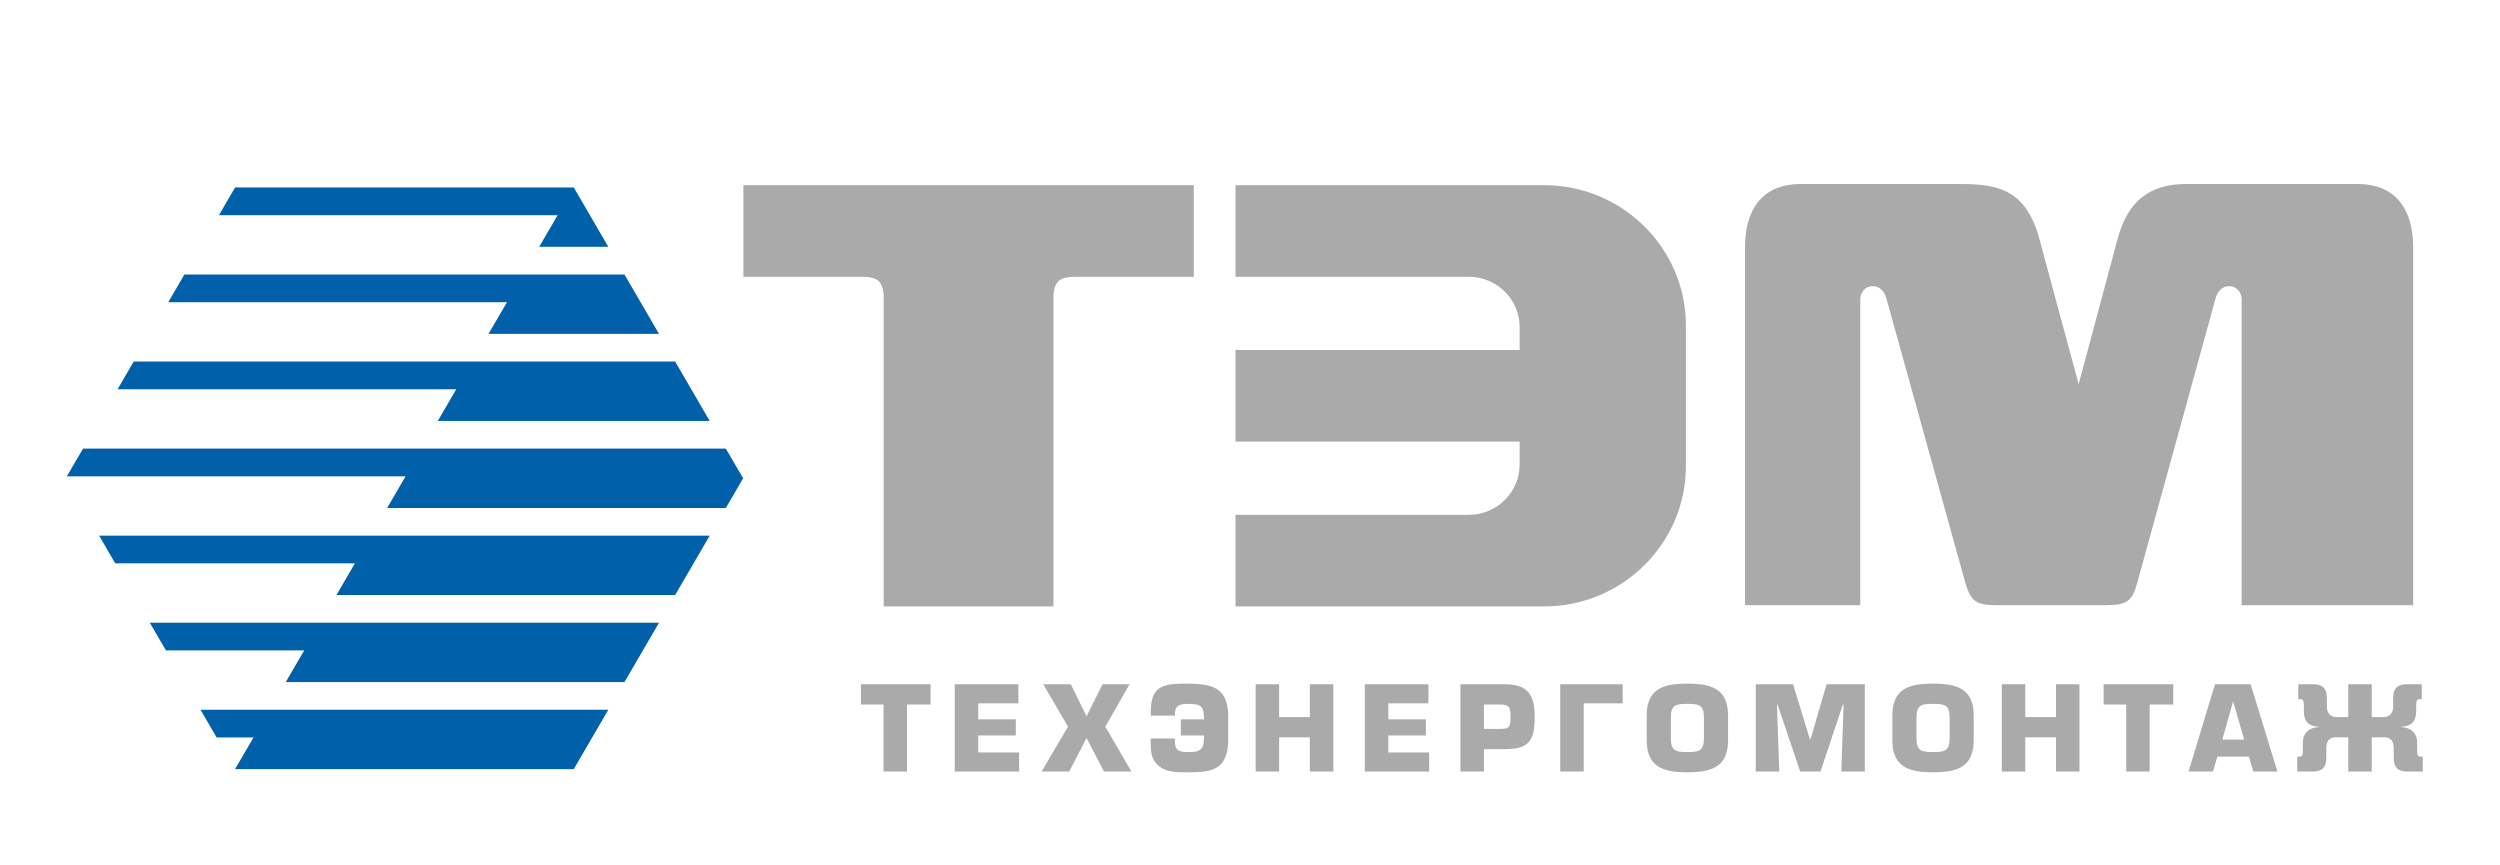
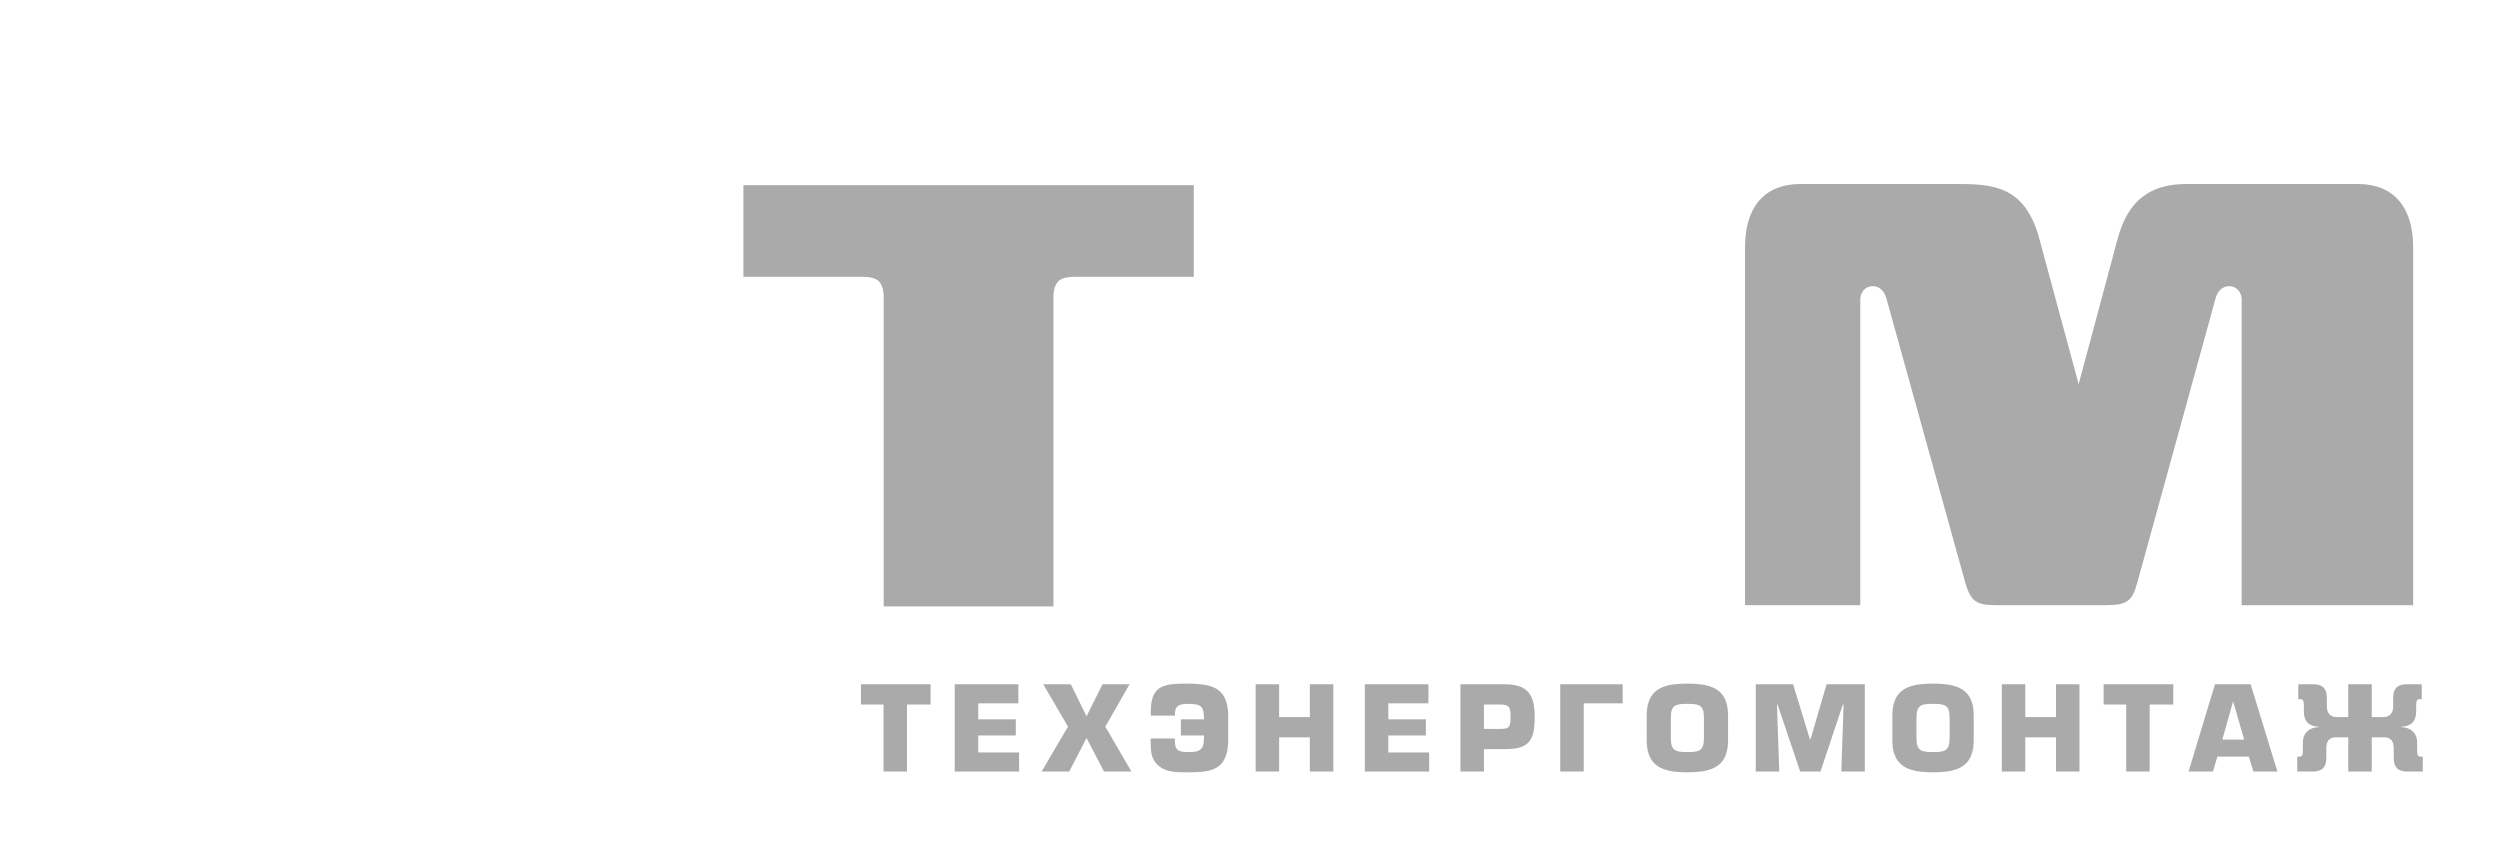
<svg xmlns="http://www.w3.org/2000/svg" width="185" height="64" viewBox="0 0 185 64" fill="none">
-   <path fill-rule="evenodd" clip-rule="evenodd" d="M16.032 54.572L14.838 52.522H19.953H35.779H45.016L42.459 56.914H29.927H17.395L18.759 54.572H16.032ZM54.991 35.394L53.712 37.59H28.648L30.013 35.247H4.949L6.143 33.198H39.119V33.198H53.712L54.991 35.394ZM52.518 39.639L49.961 44.031H24.898L26.262 41.689H8.529L7.336 39.639H27.455H38.005H52.518ZM48.768 46.08L48.725 46.154L46.21 50.472H21.147L22.511 48.13H12.28L11.13 46.154L11.087 46.08H23.704H36.892H48.768ZM32.399 31.148L33.763 28.806H8.7L9.893 26.756H40.232V26.756H49.961L52.518 31.148H32.399ZM36.15 24.707L37.514 22.364H12.451L13.645 20.315H38.708H41.346H46.21L48.725 24.634L48.767 24.707H36.15ZM39.901 18.265L41.265 15.923H16.202L17.395 13.873H29.927H42.459L45.016 18.265H39.901Z" fill="#0060AA" />
  <path fill-rule="evenodd" clip-rule="evenodd" d="M144.844 13.617C147.578 13.617 149.866 13.806 150.915 17.682L153.821 28.427L156.701 17.682C157.448 14.894 159.05 13.617 161.784 13.617C164.062 13.617 172.196 13.617 174.473 13.617C177.206 13.617 178.573 15.406 178.573 18.292V44.783H165.884V22.194C165.884 20.98 164.32 20.744 163.958 22.059L158.164 43.102C157.786 44.475 157.432 44.783 155.798 44.783H147.748C146.194 44.783 145.815 44.507 145.384 42.952L139.588 22.059C139.223 20.744 137.661 20.982 137.661 22.194V44.783H129.132V18.292C129.132 15.406 130.499 13.617 133.232 13.617C135.51 13.617 142.566 13.617 144.844 13.617Z" fill="#AAAAAA" />
  <path fill-rule="evenodd" clip-rule="evenodd" d="M88.338 13.706H55.012V20.482H63.865V20.482C64.903 20.506 65.29 20.785 65.393 21.793V44.873H77.957V21.793C78.06 20.785 78.447 20.506 79.485 20.482V20.482H88.338V13.706Z" fill="#AAAAAA" />
  <path d="M67.117 52.133H68.864V50.634H63.708V52.133H65.38V57.096H67.117V52.133ZM72.389 52.049H75.357V50.634H70.651V57.096H75.413V55.681H72.389V54.424H75.169V53.232H72.389V52.049ZM83.587 50.634H81.586L80.403 53.008L79.238 50.634H77.2L79.032 53.772L77.078 57.096H79.125L80.403 54.61L81.699 57.096H83.728L81.793 53.772L83.587 50.634ZM90.887 54.703V53.027C90.887 52.602 90.841 52.245 90.752 51.954C90.661 51.664 90.53 51.428 90.358 51.247C90.186 51.065 89.974 50.927 89.724 50.832C89.475 50.736 89.19 50.671 88.871 50.637C88.551 50.601 88.199 50.586 87.816 50.587C87.459 50.586 87.138 50.596 86.855 50.621C86.57 50.646 86.321 50.696 86.109 50.773C85.897 50.849 85.72 50.966 85.579 51.12C85.438 51.275 85.333 51.48 85.263 51.737C85.192 51.995 85.158 52.316 85.158 52.701V52.953H86.951V52.701C86.966 52.558 87.002 52.445 87.058 52.361C87.115 52.277 87.188 52.217 87.28 52.176C87.373 52.138 87.479 52.113 87.601 52.1C87.723 52.089 87.858 52.085 88.004 52.086C88.243 52.085 88.437 52.105 88.583 52.144C88.728 52.183 88.838 52.246 88.912 52.335C88.985 52.422 89.035 52.539 89.058 52.687C89.084 52.834 89.094 53.016 89.093 53.232H87.384V54.424H89.093C89.096 54.644 89.085 54.833 89.065 54.989C89.043 55.145 88.996 55.272 88.925 55.37C88.853 55.468 88.745 55.54 88.599 55.584C88.451 55.631 88.252 55.653 88.004 55.653C87.825 55.654 87.67 55.648 87.537 55.633C87.404 55.617 87.293 55.583 87.205 55.53C87.117 55.477 87.052 55.397 87.008 55.288C86.964 55.178 86.942 55.029 86.942 54.843V54.647H85.148V54.843C85.147 55.02 85.15 55.192 85.159 55.359C85.167 55.527 85.191 55.688 85.227 55.844C85.264 55.999 85.324 56.146 85.407 56.286C85.488 56.425 85.604 56.556 85.749 56.677C85.898 56.796 86.053 56.89 86.216 56.955C86.379 57.022 86.548 57.068 86.723 57.096C86.897 57.124 87.077 57.141 87.258 57.146C87.442 57.151 87.628 57.154 87.816 57.152C88.111 57.154 88.393 57.147 88.659 57.133C88.925 57.121 89.173 57.09 89.401 57.04C89.628 56.992 89.835 56.914 90.016 56.81C90.2 56.706 90.356 56.565 90.485 56.385C90.615 56.205 90.713 55.977 90.782 55.702C90.851 55.428 90.887 55.094 90.887 54.703ZM98.666 50.634H96.929V53.064H94.656V50.634H92.918V57.096H94.656V54.563H96.929V57.096H98.666V50.634ZM102.736 52.049H105.703V50.634H100.998V57.096H105.76V55.681H102.736V54.424H105.515V53.232H102.736V52.049ZM109.81 57.096V55.438H111.341C111.704 55.438 112.014 55.414 112.272 55.359C112.531 55.307 112.743 55.223 112.911 55.106C113.08 54.99 113.213 54.836 113.308 54.649C113.404 54.459 113.471 54.23 113.511 53.958C113.55 53.686 113.568 53.37 113.567 53.008C113.57 52.445 113.496 51.989 113.349 51.639C113.201 51.29 112.964 51.034 112.636 50.873C112.308 50.711 111.878 50.632 111.341 50.634H108.073V57.096H109.81ZM109.81 53.939V52.133H110.994C111.164 52.131 111.302 52.147 111.407 52.175C111.512 52.204 111.591 52.252 111.645 52.319C111.7 52.386 111.737 52.476 111.756 52.589C111.775 52.701 111.784 52.84 111.783 53.008C111.784 53.213 111.775 53.379 111.756 53.504C111.737 53.627 111.7 53.722 111.645 53.784C111.591 53.848 111.512 53.89 111.407 53.91C111.302 53.932 111.164 53.941 110.994 53.939H109.81ZM117.195 52.049H120.078V50.634H115.457V57.096H117.195V52.049ZM124.862 57.152C125.215 57.154 125.546 57.135 125.854 57.096C126.161 57.057 126.438 56.989 126.685 56.89C126.934 56.792 127.147 56.652 127.324 56.474C127.501 56.295 127.637 56.067 127.732 55.789C127.828 55.512 127.875 55.175 127.876 54.777V52.953C127.875 52.555 127.828 52.218 127.732 51.941C127.637 51.664 127.501 51.436 127.324 51.259C127.147 51.081 126.934 50.944 126.685 50.846C126.438 50.749 126.161 50.68 125.854 50.641C125.546 50.604 125.215 50.586 124.862 50.587C124.509 50.586 124.181 50.604 123.875 50.641C123.569 50.68 123.293 50.749 123.044 50.846C122.797 50.944 122.585 51.081 122.409 51.259C122.232 51.436 122.096 51.664 122 51.941C121.905 52.218 121.858 52.555 121.856 52.953V54.777C121.858 55.175 121.905 55.512 122 55.789C122.096 56.067 122.232 56.295 122.409 56.474C122.585 56.652 122.797 56.792 123.044 56.89C123.293 56.989 123.569 57.057 123.875 57.096C124.181 57.135 124.509 57.154 124.862 57.152ZM124.862 55.653C124.636 55.654 124.447 55.645 124.29 55.622C124.134 55.598 124.008 55.552 123.913 55.482C123.818 55.411 123.749 55.303 123.705 55.162C123.661 55.02 123.64 54.829 123.64 54.591V53.139C123.64 52.901 123.661 52.71 123.705 52.569C123.749 52.428 123.818 52.322 123.913 52.252C124.008 52.183 124.134 52.138 124.29 52.116C124.447 52.094 124.636 52.085 124.862 52.086C125.088 52.085 125.281 52.094 125.437 52.116C125.596 52.138 125.722 52.183 125.818 52.252C125.915 52.322 125.984 52.428 126.028 52.569C126.071 52.71 126.093 52.901 126.092 53.139V54.591C126.093 54.829 126.071 55.02 126.028 55.162C125.984 55.303 125.915 55.411 125.818 55.482C125.722 55.552 125.596 55.598 125.437 55.622C125.281 55.645 125.088 55.654 124.862 55.653ZM131.495 52.142H131.542L133.214 57.096H134.716L136.369 52.142H136.426L136.256 57.096H137.994V50.634H135.167L133.984 54.694H133.928L132.688 50.634H129.926V57.096H131.664L131.495 52.142ZM143.04 57.152C143.394 57.154 143.724 57.135 144.033 57.096C144.339 57.057 144.617 56.989 144.864 56.89C145.113 56.792 145.326 56.652 145.502 56.474C145.679 56.295 145.816 56.067 145.911 55.789C146.006 55.512 146.054 55.175 146.055 54.777V52.953C146.054 52.555 146.006 52.218 145.911 51.941C145.816 51.664 145.679 51.436 145.502 51.259C145.326 51.081 145.113 50.944 144.864 50.846C144.617 50.749 144.339 50.68 144.033 50.641C143.724 50.604 143.394 50.586 143.04 50.587C142.688 50.586 142.359 50.604 142.054 50.641C141.747 50.68 141.472 50.749 141.223 50.846C140.976 50.944 140.764 51.081 140.587 51.259C140.41 51.436 140.274 51.664 140.179 51.941C140.083 52.218 140.036 52.555 140.035 52.953V54.777C140.036 55.175 140.083 55.512 140.179 55.789C140.274 56.067 140.41 56.295 140.587 56.474C140.764 56.652 140.976 56.792 141.223 56.89C141.472 56.989 141.747 57.057 142.054 57.096C142.359 57.135 142.688 57.154 143.04 57.152ZM143.04 55.653C142.815 55.654 142.625 55.645 142.469 55.622C142.312 55.598 142.187 55.552 142.092 55.482C141.996 55.411 141.927 55.303 141.883 55.162C141.84 55.02 141.819 54.829 141.819 54.591V53.139C141.819 52.901 141.84 52.71 141.883 52.569C141.927 52.428 141.996 52.322 142.092 52.252C142.187 52.183 142.312 52.138 142.469 52.116C142.625 52.094 142.815 52.085 143.04 52.086C143.267 52.085 143.46 52.094 143.616 52.116C143.774 52.138 143.901 52.183 143.997 52.252C144.094 52.322 144.163 52.428 144.206 52.569C144.25 52.71 144.272 52.901 144.271 53.139V54.591C144.272 54.829 144.25 55.02 144.206 55.162C144.163 55.303 144.094 55.411 143.997 55.482C143.901 55.552 143.774 55.598 143.616 55.622C143.46 55.645 143.267 55.654 143.04 55.653ZM153.881 50.634H152.144V53.064H149.871V50.634H148.133V57.096H149.871V54.563H152.144V57.096H153.881V50.634ZM159.077 52.133H160.824V50.634H155.668V52.133H157.34V57.096H159.077V52.133ZM166.415 55.988L166.753 57.096H168.528L166.547 50.634H163.908L161.954 57.096H163.757L164.086 55.988H166.415ZM166.068 54.731H164.452L165.241 51.928H165.26L166.068 54.731ZM173.772 50.634V53.064H172.936C172.761 53.063 172.618 53.029 172.507 52.962C172.396 52.895 172.314 52.8 172.263 52.679C172.209 52.558 172.184 52.417 172.184 52.254V51.602C172.186 51.281 172.103 51.039 171.939 50.877C171.774 50.714 171.521 50.634 171.179 50.634H170.071V51.733C170.132 51.731 170.189 51.733 170.239 51.734C170.289 51.737 170.333 51.751 170.37 51.773C170.406 51.796 170.435 51.835 170.455 51.894C170.474 51.951 170.485 52.033 170.485 52.142V52.654C170.486 53.017 170.58 53.292 170.766 53.48C170.953 53.666 171.225 53.767 171.583 53.781V53.809C171.344 53.818 171.137 53.87 170.962 53.961C170.787 54.054 170.65 54.184 170.555 54.354C170.46 54.525 170.411 54.731 170.409 54.973V55.588C170.409 55.696 170.399 55.779 170.38 55.836C170.359 55.893 170.331 55.934 170.295 55.957C170.258 55.979 170.214 55.993 170.164 55.994C170.114 55.997 170.057 55.999 169.996 55.997V57.096H171.142C171.483 57.096 171.737 57.015 171.901 56.852C172.066 56.691 172.148 56.449 172.147 56.128V55.373C172.145 55.21 172.169 55.069 172.216 54.948C172.261 54.827 172.336 54.733 172.441 54.666C172.546 54.599 172.687 54.565 172.861 54.563H173.772V57.096H175.509V54.563H176.42C176.596 54.565 176.735 54.599 176.84 54.666C176.945 54.733 177.02 54.827 177.067 54.948C177.112 55.069 177.136 55.21 177.134 55.373V56.128C177.134 56.449 177.215 56.691 177.38 56.852C177.544 57.015 177.798 57.096 178.139 57.096H179.285V55.997C179.224 55.999 179.167 55.997 179.117 55.994C179.067 55.993 179.023 55.979 178.987 55.957C178.95 55.934 178.922 55.893 178.901 55.836C178.883 55.779 178.872 55.696 178.872 55.588V54.973C178.87 54.731 178.822 54.525 178.726 54.354C178.63 54.184 178.494 54.054 178.319 53.961C178.144 53.87 177.937 53.818 177.698 53.809V53.781C178.056 53.767 178.328 53.666 178.514 53.48C178.701 53.292 178.795 53.017 178.797 52.654V52.142C178.797 52.033 178.807 51.951 178.826 51.894C178.847 51.835 178.875 51.796 178.912 51.773C178.948 51.751 178.992 51.737 179.042 51.734C179.092 51.733 179.149 51.731 179.21 51.733V50.634H178.101C177.76 50.634 177.506 50.714 177.342 50.877C177.178 51.039 177.096 51.281 177.096 51.602V52.254C177.098 52.417 177.071 52.558 177.018 52.679C176.966 52.8 176.885 52.895 176.774 52.962C176.663 53.029 176.52 53.063 176.345 53.064H175.509V50.634H173.772Z" fill="#AAAAAA" />
-   <path fill-rule="evenodd" clip-rule="evenodd" d="M114.294 44.873H91.428V38.098H108.699C110.763 38.098 112.453 36.422 112.453 34.375V32.677H91.428V25.902H112.453V24.204C112.453 22.157 110.764 20.482 108.699 20.482H91.428V13.706H114.294C120.048 13.706 124.755 18.373 124.755 24.077V34.503C124.755 40.207 120.048 44.873 114.294 44.873Z" fill="#AAAAAA" />
</svg>